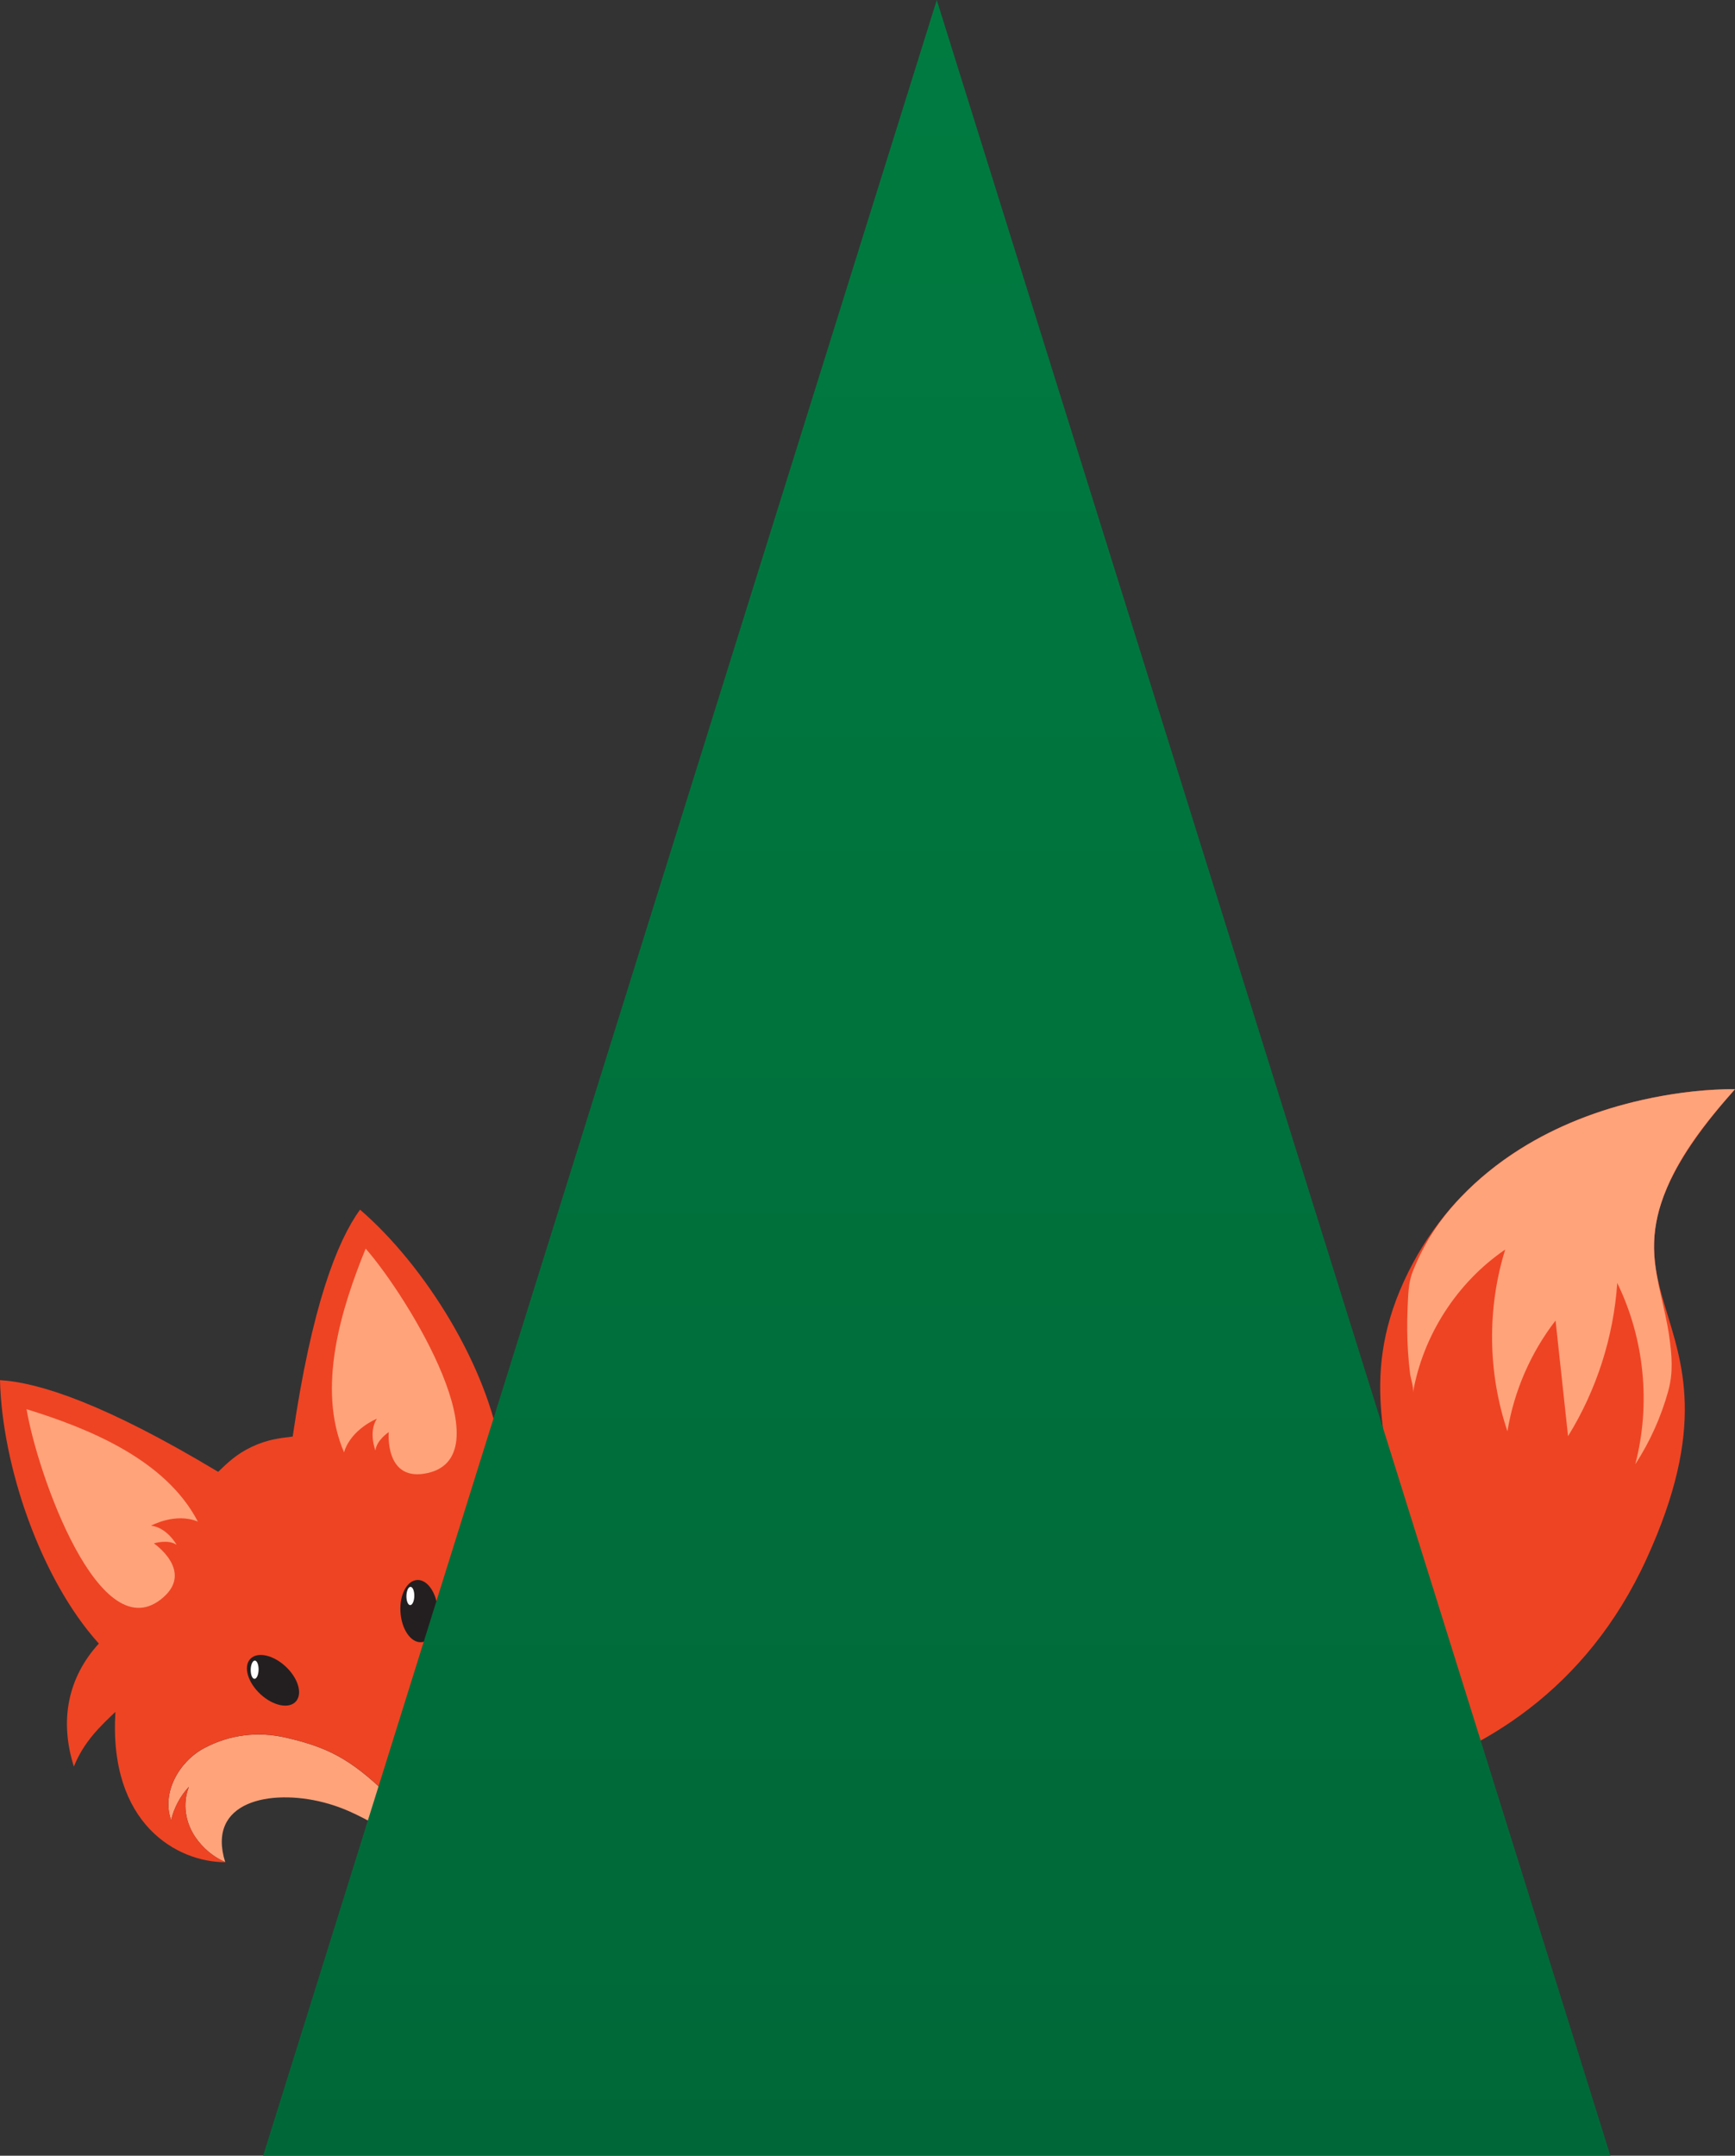
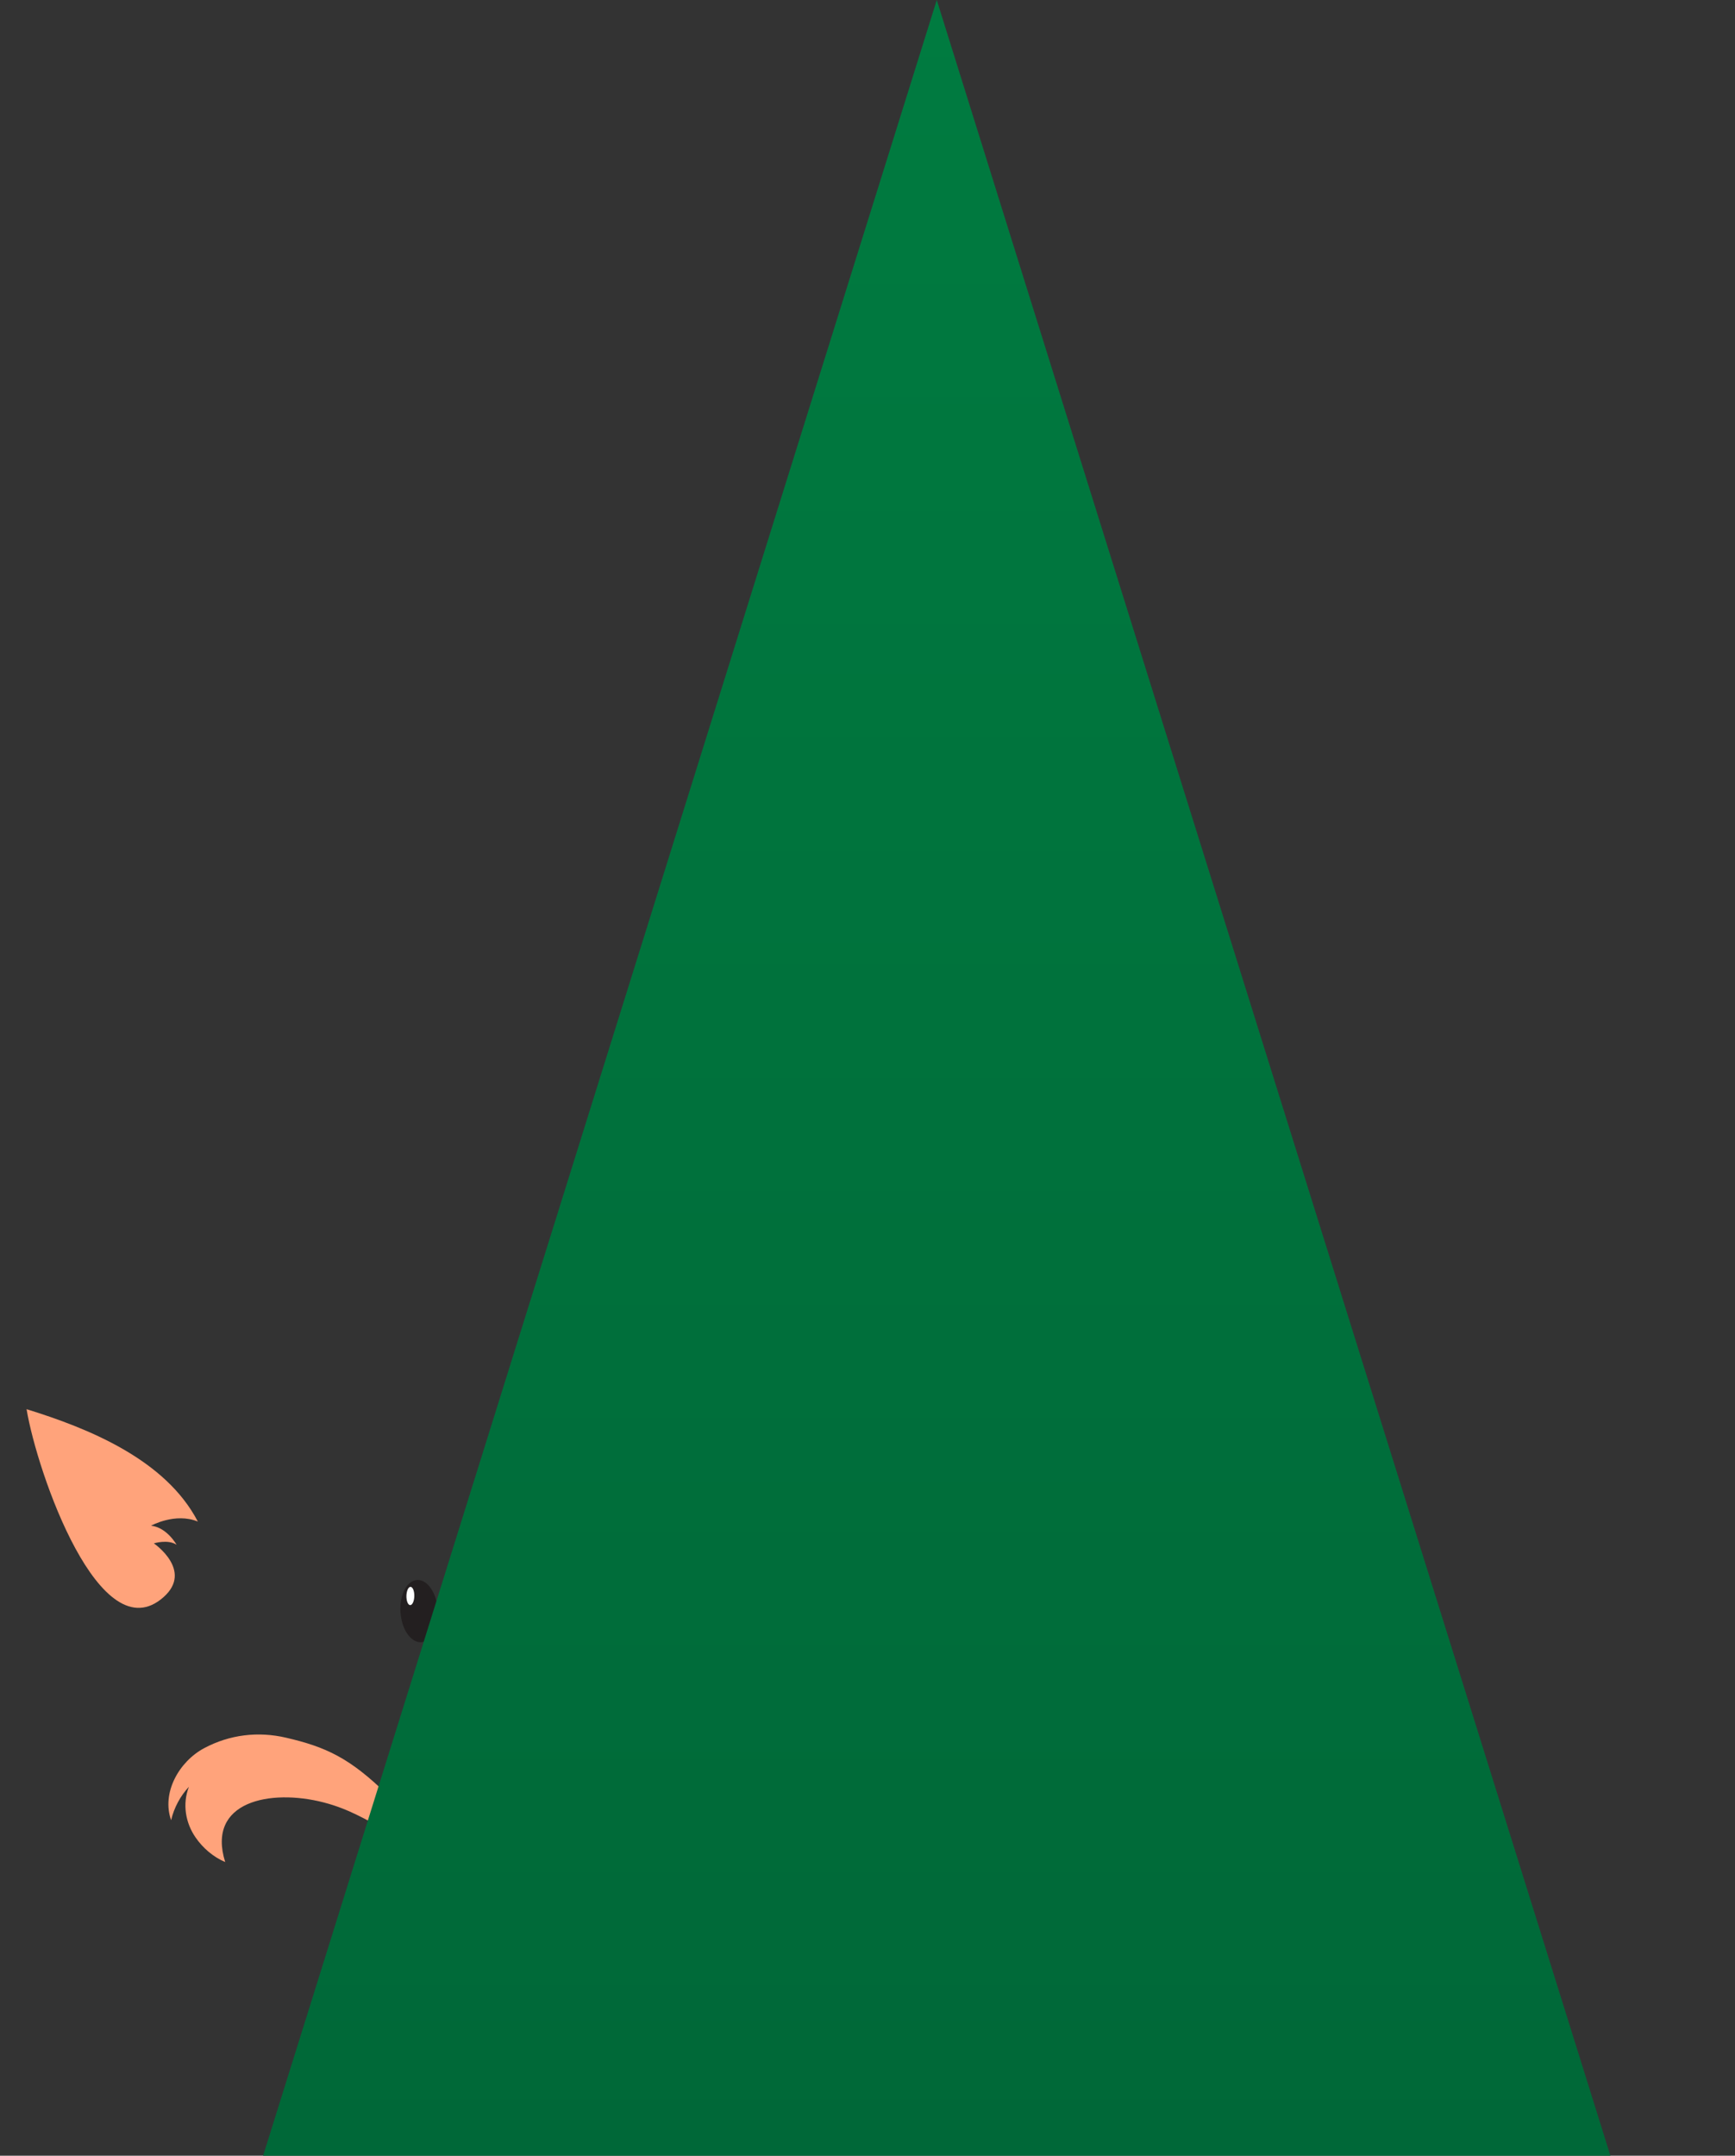
<svg xmlns="http://www.w3.org/2000/svg" id="Layer_2" data-name="Layer 2" viewBox="0 0 452.51 562.13">
  <rect x="0" y="0" width="452.51" height="562.13" fill="#333333" stroke="none" />
  <defs>
    <style>
      .cls-1 {
        fill: #ee4423;
      }

      .cls-2 {
        fill: #ffa37b;
      }

      .cls-3 {
        fill: #fff;
      }

      .cls-4 {
        fill: #231f20;
      }

      .cls-5 {
        fill: #ee4423;
      }

      .cls-6 {
        fill: url(#linear-gradient);
      }
    </style>
    <linearGradient id="linear-gradient" x1="244.32" y1="562.13" x2="244.32" y2="0" gradientUnits="userSpaceOnUse">
      <stop offset="0" stop-color="#006838" />
      <stop offset="1" stop-color="#007b40" />
    </linearGradient>
  </defs>
  <g id="Layer_1-2" data-name="Layer 1">
    <g>
-       <path class="cls-5" d="M452.51,284.01s-62.52-1.97-86.36,50.12c-23.84,52.09,34.9,73.12-46.58,134.7,0,0,78.09,7.07,109.85-62.3,31.75-69.38-26.81-66.34,23.09-122.52Z" />
-       <path class="cls-2" d="M435.13,362.62c-1.87,6.79-4.78,13.3-8.63,19.2,4.09-15.64,2.4-32.74-4.7-47.27-.96,14.09-5.4,27.93-12.83,39.94-1.09-10.05-2.18-20.1-3.26-30.15-6.48,8.39-10.84,18.41-12.55,28.88-5.14-15.22-5.34-32.05-.58-47.39-12.56,8.57-21.44,22.35-24.06,37.33.24-1.38-.58-3.6-.76-5.02-.23-1.88-.41-3.76-.53-5.64-.25-3.77-.28-7.56-.11-11.33.15-3.21.15-6.61,1.34-9.59,2.95-7.37,6.89-13.45,12.37-19.21,4.6-4.84,9.83-9.07,15.47-12.63,9.75-6.17,20.68-10.36,31.91-12.89,7.08-1.6,14.35-2.61,21.62-2.8.89-.02,1.78-.04,2.67-.02-7.76,8.74-15.59,18.49-19.26,29.76-1.43,4.38-2.07,8.96-1.77,13.56.47,7.1,2.87,13.98,3.87,21.02.69,4.91,1.12,9.41-.22,14.26Z" />
+       <path class="cls-2" d="M435.13,362.62Z" />
    </g>
    <g>
      <path class="cls-2" d="M144.7,420.73c3.32-.21,6.69.47,9.68,1.93-3.88-6.44-13.08-8.13-20.01-5.23-6.94,2.9-12.33,8.07-15.64,14.82-4.65,9.48-6.48,16.1-5.22,30l-4.75,5.95-7.61-.1c-9.96-9.78-16.23-12.57-26.51-14.97-7.32-1.71-14.74-.82-21.37,2.71s-11.17,11.71-8.64,18.79c.76-3.24,2.38-6.27,4.64-8.71-1.76,4.55-.87,9.44,1.74,13.22,1.91,2.77,4.62,5.09,7.72,6.41-4.94-15.85,11.77-19.14,25.67-15.55,13.91,3.59,17.21,11.77,28.3,6.52,11.09-5.25,6.85-12.99,12.89-26.03,6.03-13.02,19.17-23.86,28.3-10,.95-3.23.87-6.81-.06-10.03-1.27-4.41-4.49-8.2-9.13-9.72Z" />
-       <path class="cls-1" d="M159.63,394.18c-6.91-10.62-17.04-15.92-28.93-15.28-3.38-22.35-19.8-48.83-36.8-63.47-5.99,8.26-12.59,25.1-17.56,59.17-3.42.41-6.62.76-10.64,2.66s-6.32,4.15-8.8,6.54c-29.5-17.74-46.71-23.31-56.9-23.91.55,22.43,10.63,51.92,25.78,68.69-8.03,8.79-10.35,19.98-6.51,32.06,2.6-6.49,6.95-10.57,10.83-14.25-1.81,29.39,16.24,39.19,28.65,39.2,0-.02-.01-.04-.02-.06-3.1-1.31-5.82-3.64-7.72-6.41-2.61-3.78-3.5-8.67-1.74-13.22-2.26,2.44-3.88,5.47-4.64,8.71-2.53-7.08,2-15.27,8.64-18.79s14.05-4.42,21.37-2.71c10.28,2.41,16.56,5.19,26.51,14.97l7.61.1,4.75-5.95c-1.26-13.9.57-20.52,5.22-30,3.31-6.75,8.7-11.92,15.64-14.82,6.93-2.9,16.14-1.22,20.01,5.23-2.99-1.46-6.36-2.14-9.68-1.93,4.63,1.52,7.86,5.31,9.13,9.72.93,3.23,1.01,6.8.06,10.03.01.02.03.04.04.05,7.85-9.6,11.71-29.78-12.17-47,5.3-.67,11.22-1.45,17.88.65Z" />
      <path class="cls-2" d="M39.41,397.84c4.17.48,6.64,4.97,6.64,4.97-2.28-1.5-5.92-.36-5.92-.36,0,0,10.32,7.05,2.57,13.98-16.54,14.8-33-32.3-35.77-48.97,16.09,4.98,36.24,13.08,44.67,29.31-5.88-2.43-12.2,1.07-12.2,1.07Z" />
-       <path class="cls-2" d="M89.73,378.72c-7.21-16.82-.71-37.53,5.64-53.13,11.14,12.7,37.15,55.28,15.21,58.7-10.28,1.6-9.19-10.85-9.19-10.85,0,0-3.19,2.09-3.47,4.8,0,0-1.9-4.76.37-8.29,0,0-6.72,2.68-8.56,8.76Z" />
      <path class="cls-4" d="M113.51,462.25s2.28,5.78-3.53,8.53c-5.81,2.75-8.83-2.67-8.83-2.67,4.11-1.87,4.83-5.77,4.83-5.77,0,0,3.48,1.91,7.53-.08Z" />
-       <path class="cls-4" d="M75,435.05c3.12,3.22,3.94,7.22,1.84,8.94-2.1,1.71-6.32.49-9.44-2.73-3.12-3.22-3.94-7.22-1.84-8.94s6.32-.49,9.44,2.73Z" />
      <path class="cls-4" d="M104.51,421.08c.52,4.45,3.09,7.62,5.74,7.09,2.66-.54,4.39-4.58,3.87-9.03-.52-4.45-3.09-7.62-5.74-7.09-2.66.54-4.39,4.58-3.87,9.03Z" />
-       <ellipse class="cls-3" cx="66.41" cy="435.4" rx="2.38" ry="1.03" transform="translate(-370.25 492.9) rotate(-88.83)" />
      <ellipse class="cls-3" cx="107.02" cy="416.17" rx="2.38" ry="1.03" transform="translate(-311.24 514.67) rotate(-88.83)" />
    </g>
    <polygon class="cls-6" points="244.32 0 200.39 140.53 156.47 281.06 68.62 562.13 244.32 562.13 420.02 562.13 332.17 281.06 288.24 140.53 244.32 0" />
  </g>
</svg>